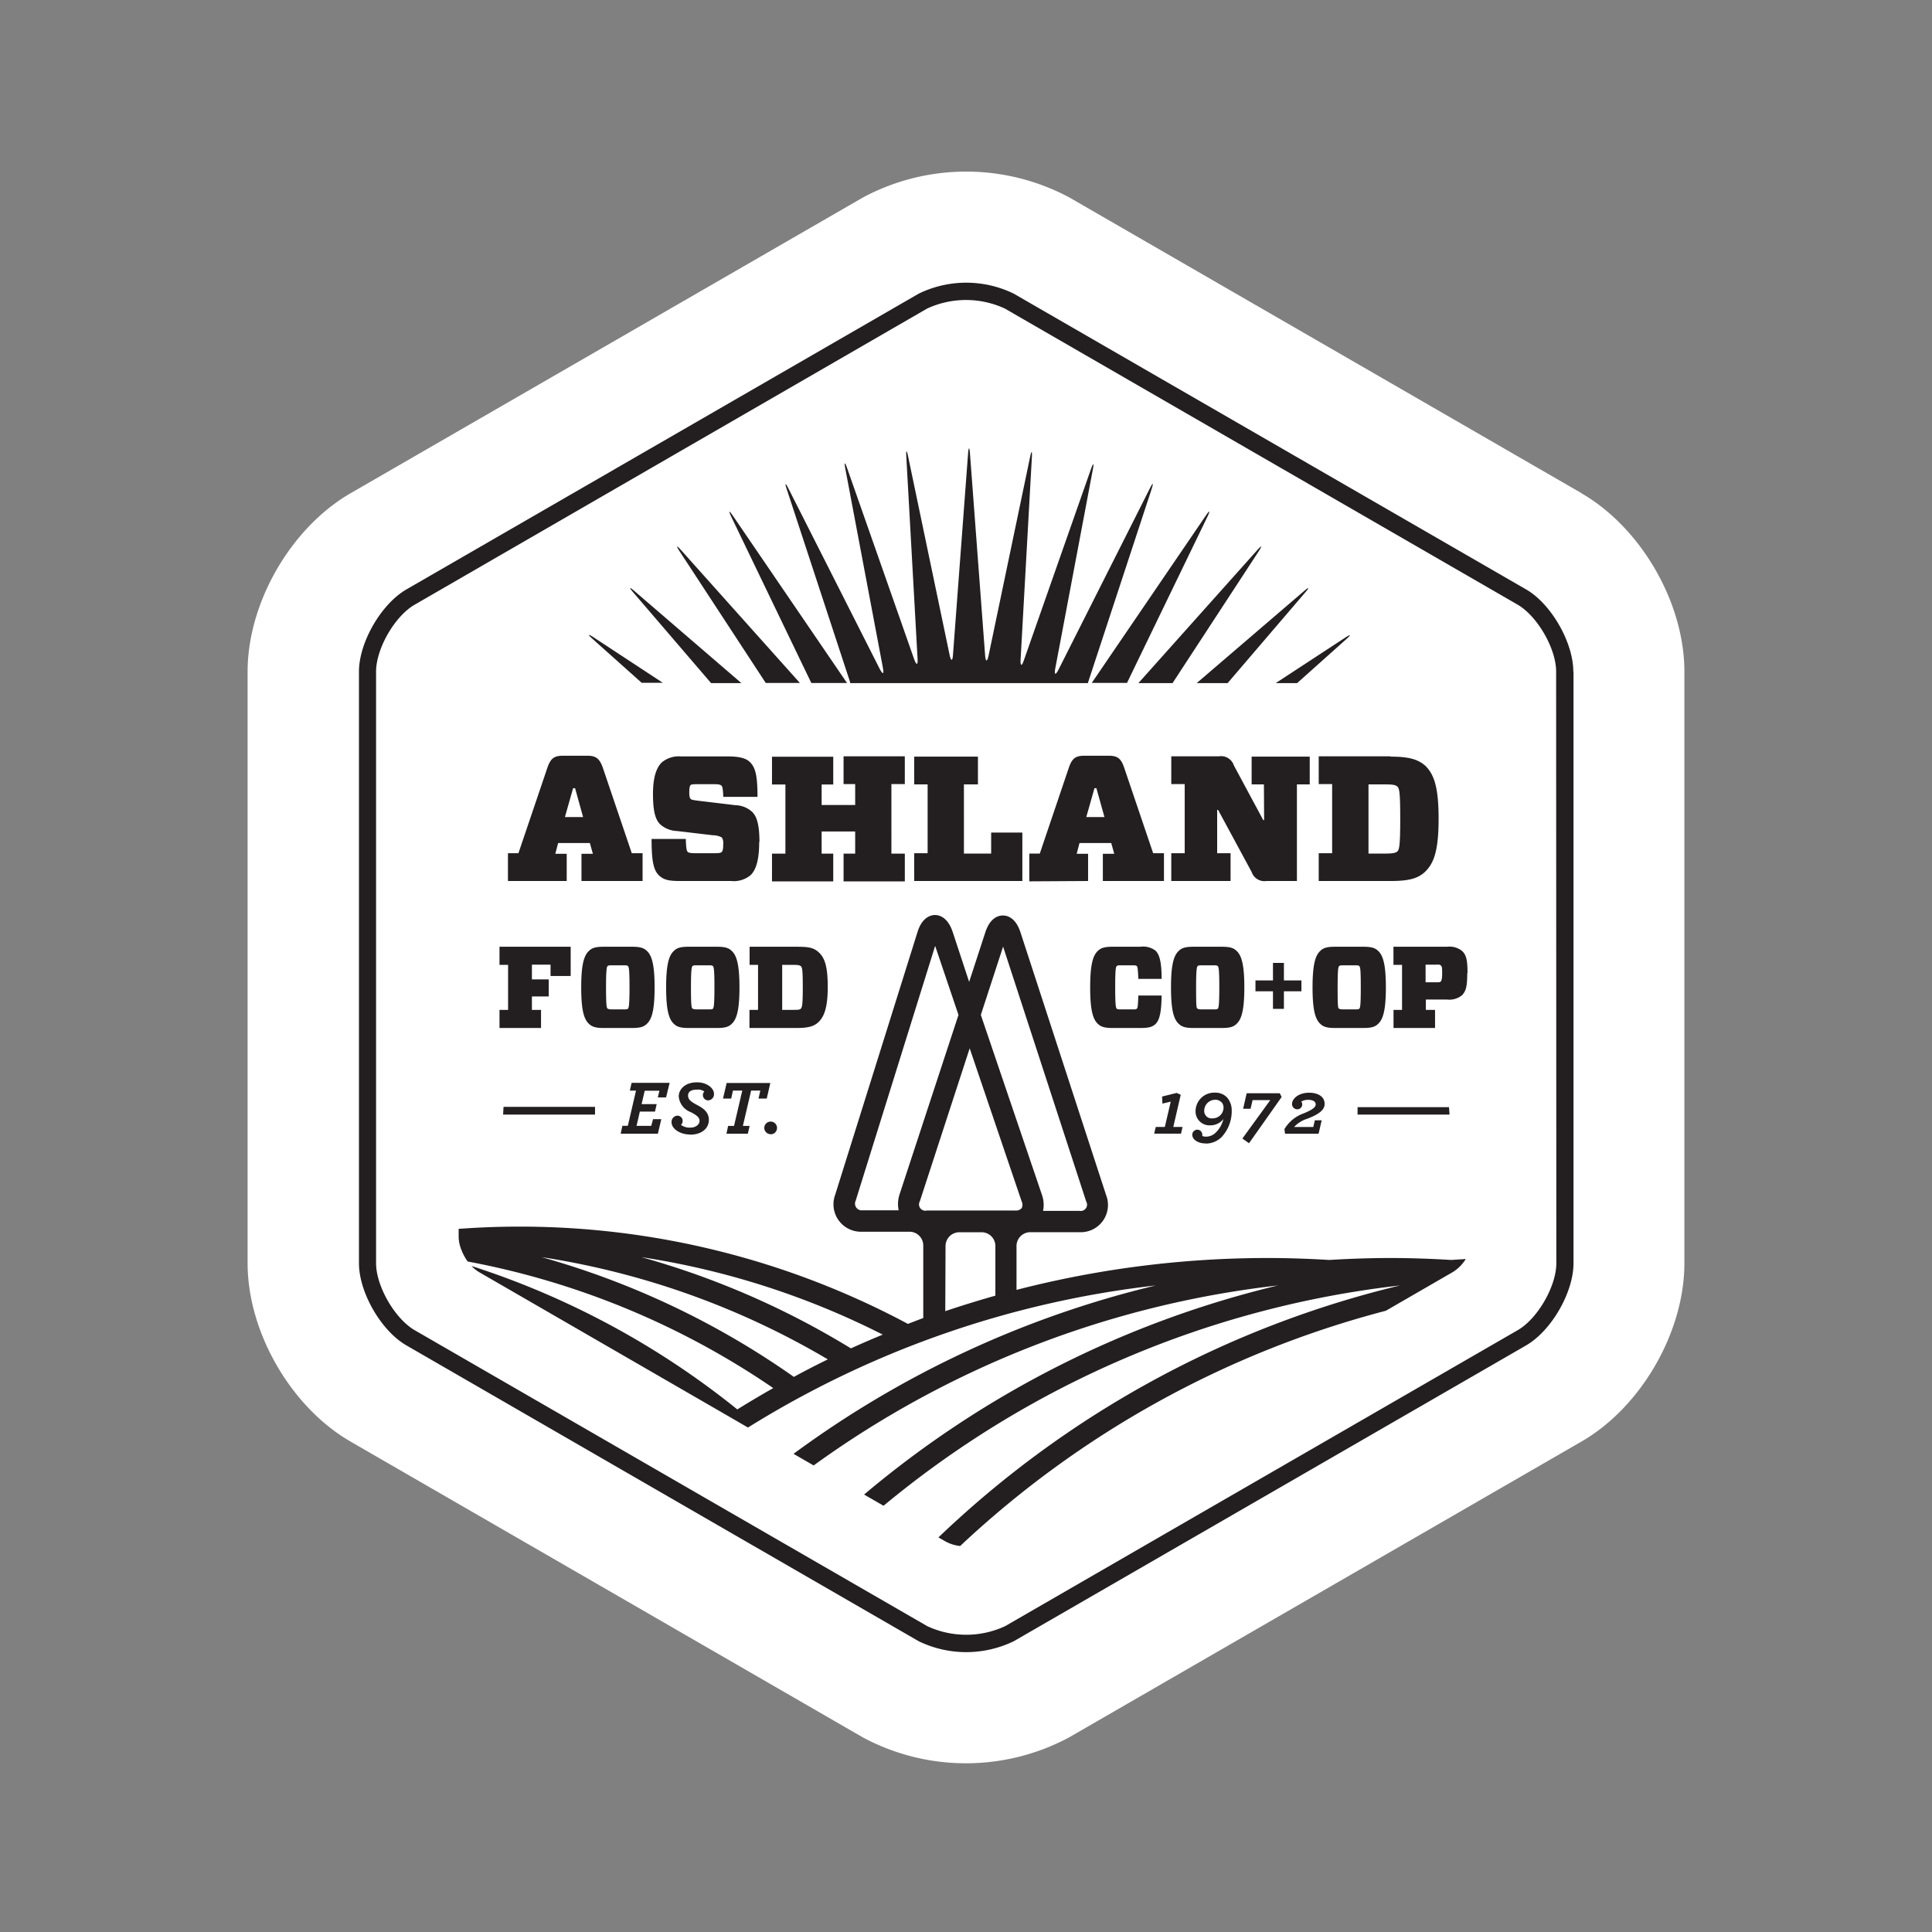
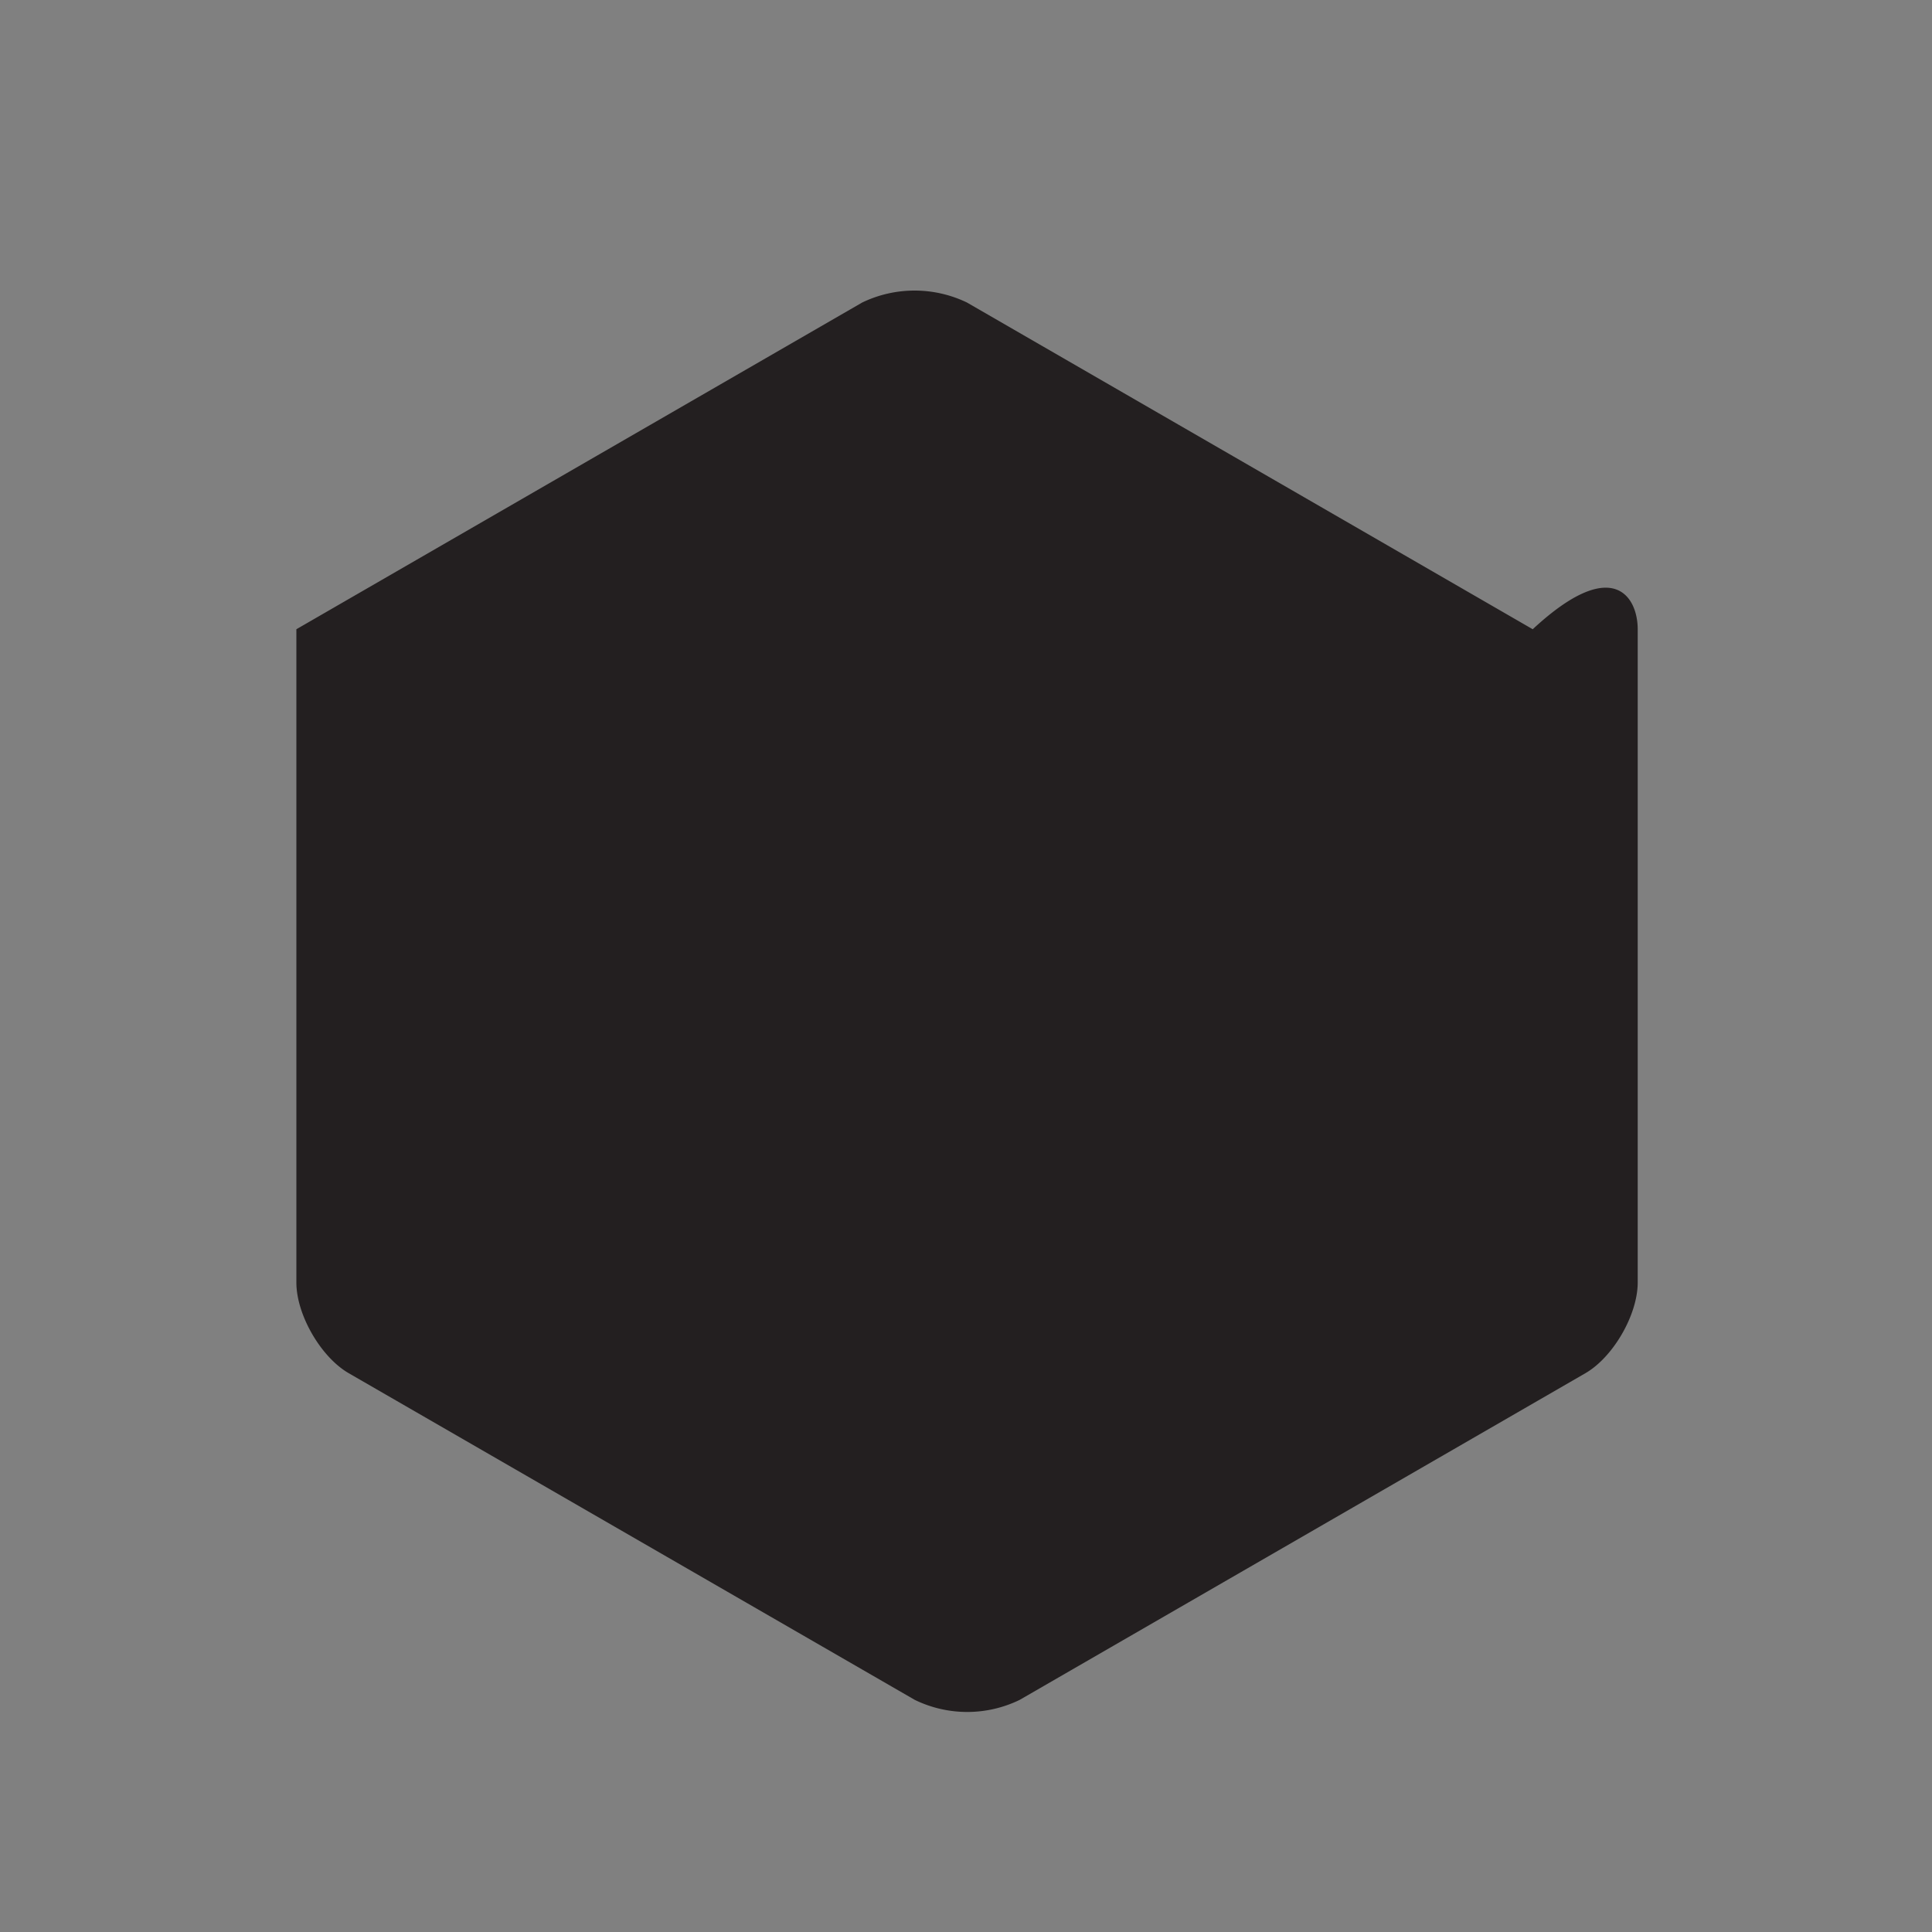
<svg xmlns="http://www.w3.org/2000/svg" id="Layer_1" data-name="Layer 1" viewBox="0 0 288 288">
  <rect x="0" y="0" width="288" height="288" fill="#808080" stroke="none" />
  <defs>
    <style>.cls-1{fill:#231f20;}.cls-2{fill:#fff;}</style>
  </defs>
-   <path class="cls-1" d="M244.13,93.79v97.39c0,4.81-3.65,11.13-7.81,13.53L152,253.4a17.87,17.87,0,0,1-15.63,0L52,204.71c-4.17-2.4-7.82-8.72-7.82-13.53V93.8C44.2,89,47.85,82.67,52,80.27l84.34-48.7a18,18,0,0,1,15.63,0l84.33,48.7C240.47,82.67,244.13,89,244.13,93.79Z" />
-   <path class="cls-2" d="M232,188.31c0,3.44-2.82,8.32-5.8,10l-76.37,44.1a13.78,13.78,0,0,1-11.6,0l-76.38-44.1c-3-1.72-5.79-6.6-5.79-10V100.12c0-3.45,2.82-8.32,5.79-10L138.2,46a13.78,13.78,0,0,1,11.6,0l76.37,44.1c3,1.71,5.8,6.59,5.8,10Zm3.76-114.79-76.38-44.1a32.62,32.62,0,0,0-30.71,0L52.27,73.52c-8.9,5.14-15.36,16.32-15.36,26.6v88.19c0,10.27,6.46,21.46,15.36,26.59L128.64,259a32.55,32.55,0,0,0,30.71,0l76.38-44.1c8.9-5.13,15.36-16.32,15.36-26.59v-88.2C251.09,89.84,244.63,78.66,235.73,73.52Zm-1.2,26.59v88.2c0,4.35-3.3,10.07-7.07,12.25l-76.38,44.1a16.26,16.26,0,0,1-14.15,0l-76.37-44.1c-3.77-2.17-7.08-7.9-7.08-12.25V100.12c0-4.36,3.31-10.08,7.08-12.26l76.37-44.09a16.17,16.17,0,0,1,14.15,0l76.38,44.09C231.22,90,234.53,95.76,234.53,100.11ZM194.58,88.3c.66-.76.57-.85-.19-.19l-16,13.72H183Zm-100-.19c-.76-.66-.85-.57-.19.19L106,101.83h4.52Zm106.12,7.16c.75-.67.67-.77-.17-.22l-10.36,6.78h3.19ZM101.52,82c-.67-.75-.77-.68-.22.17l12.85,19.64h5.09Zm86.12.17c.55-.85.45-.92-.22-.17L169.7,101.83h5.09Zm-25.4,19.42,9.43-28.69c.31-1,.2-1-.26-.1l-13.61,27c-.46.9-.68.83-.49-.17l5.6-29.66c.19-1,.07-1-.27-.08l-10,28.5c-.33,1-.56.91-.5-.1l1.68-30.15c.06-1-.07-1-.27,0l-6.18,29.56c-.21,1-.44,1-.52,0l-2.26-30.11c-.08-1-.2-1-.28,0L142.06,97.6c-.07,1-.3,1-.51,0l-6.18-29.56c-.2-1-.33-1-.27,0l1.68,30.15c.06,1-.17,1-.5.1l-10-28.5c-.34-1-.46-.92-.27.08l5.6,29.66c.19,1,0,1.07-.48.17L117.53,72.82c-.45-.9-.57-.86-.25.1l9.42,28.69c0,.08,0,.15.07.22h35.4C162.19,101.76,162.21,101.69,162.24,101.61Zm-53-24.72c-.57-.83-.67-.77-.24.14l11.94,24.8h5.32ZM180,77c.43-.91.33-1-.25-.14l-17,24.94H168Zm-91.52,18c-.85-.55-.92-.45-.17.22l7.34,6.56H98.8Zm-4,36.33v-4.06h-1.7l.42-1.6h4.73l.45,1.6h-1.7v4.06h9.11v-4.14H94.18l-4.33-12.78c-.46-1.3-1-1.75-2.23-1.75H83.85c-1.28,0-1.78.45-2.24,1.75l-4.33,12.78H75.72v4.14Zm-.27-9.53h2.71l-1.19-4.3h-.3Zm29,3.71c0-2.49-.37-3.77-1.08-4.48a3.83,3.83,0,0,0-2.5-1l-5.34-.64c-.9-.11-1.19-.16-1.33-.29s-.21-.43-.21-1,.06-.93.19-1.06.39-.14,1-.14h2.5c.69,0,.95.06,1.11.22s.22.5.27,1.67h5.1c0-3.21-.32-4.38-1.12-5.18-.58-.58-1.56-.85-3.29-.85h-7a3.94,3.94,0,0,0-2.87.9c-.85.85-1.3,2.34-1.3,4.7,0,2.58.35,3.8,1.07,4.52a4,4,0,0,0,2.52,1l5.34.63a2.91,2.91,0,0,1,1.32.32,1.48,1.48,0,0,1,.22,1c0,.67-.06,1-.22,1.17s-.53.19-1.3.19h-2.55c-.77,0-1.09-.06-1.24-.22s-.22-.53-.27-1.91h-5.1c0,3.27.29,4.62,1.06,5.39s1.62.88,3.3.88H109a3.89,3.89,0,0,0,2.92-.9C112.72,129.63,113.17,128.11,113.17,125.56Zm19.67-8.63h2v-4.14h-9.13v4.14h1.73V120h-5v-3.06h1.73v-4.14h-9.13v4.14h2v10.31h-2v4.14h9.13v-4.14h-1.73v-3.3h5v3.3h-1.73v4.14h9.13v-4.14h-2Zm5.4,10.31h-2v4.14H152.4v-7.22h-4.65v3.13h-4.06V116.93h2.09v-4.14h-9.5v4.14h2Zm23.92,4.14v-4.06h-1.7l.42-1.6h4.73l.45,1.6h-1.7v4.06h9.11v-4.14H171.9l-4.33-12.78c-.45-1.3-.95-1.75-2.23-1.75h-3.77c-1.27,0-1.78.45-2.23,1.75L155,127.24h-1.56v4.14Zm-.27-9.53h2.71l-1.2-4.3h-.29Zm26.51.45h-.13l-4.38-8.15a2,2,0,0,0-2.21-1.36H174.6v4.14h2v10.31h-2v4.14h8.84v-4.14h-2v-6.46h.14l5,9.25a2,2,0,0,0,2.2,1.35h4.55V116.93h1.91v-4.14h-8.66v4.14h1.83Zm18.84-9.51h-10.7v4.14h2v10.31h-2v4.14h10.7c2.68,0,4.12-.34,5.24-1.46,1.27-1.28,1.93-3.19,1.93-7.83s-.66-6.56-1.93-7.84C211.36,113.14,209.92,112.79,207.24,112.79ZM204,127.24h2.42c1.19,0,1.64-.08,1.91-.35s.4-1.06.4-4.8-.11-4.52-.4-4.81-.72-.35-1.91-.35H204ZM75.74,143.83v6.71H74.46v2.7h6.19v-2.7H79.29v-2H81.8V146H79.29V143.8h2.78v1.69h3v-4.36H74.46v2.7ZM90,141.13c-1.26,0-1.78.19-2.25.66-.71.69-1.11,2.06-1.11,5.4s.4,4.7,1.11,5.39c.47.47,1,.66,2.25.66h4.22c1.26,0,1.78-.19,2.25-.66.71-.69,1.11-2.06,1.11-5.39s-.4-4.71-1.11-5.4c-.47-.47-1-.66-2.25-.66Zm.59,9.21c.1.1.27.13.79.13h1.45c.52,0,.7,0,.8-.13s.21-.51.21-3.15-.09-3-.21-3.15-.28-.14-.8-.14H91.34c-.52,0-.69,0-.79.14s-.21.5-.21,3.15S90.43,150.21,90.55,150.34Zm12.07-9.21c-1.27,0-1.79.19-2.25.66-.71.69-1.11,2.06-1.11,5.4s.4,4.7,1.11,5.39c.46.47,1,.66,2.25.66h4.22c1.26,0,1.78-.19,2.24-.66.71-.69,1.11-2.06,1.11-5.39s-.4-4.71-1.11-5.4c-.46-.47-1-.66-2.24-.66Zm.59,9.21c.1.1.27.13.79.13h1.45c.52,0,.7,0,.8-.13s.21-.51.21-3.15-.09-3-.21-3.15-.28-.14-.8-.14H104c-.52,0-.69,0-.79.14s-.21.5-.21,3.15S103.08,150.21,103.21,150.34Zm15.49-9.21h-7v2.7H113v6.71h-1.28v2.7h7c1.75,0,2.68-.22,3.41-1s1.26-2.08,1.26-5.1-.43-4.28-1.26-5.1S120.45,141.13,118.7,141.13Zm-2.14,9.41h1.57c.78,0,1.07,0,1.24-.22s.26-.7.26-3.13-.07-2.94-.26-3.13-.46-.23-1.24-.23h-1.57Zm53.4,2.7c1.23,0,1.81-.15,2.28-.62.64-.64.85-2,.88-4.22h-3.47c-.06,1.57-.09,1.81-.21,1.94s-.23.13-.74.13h-1.49c-.54,0-.69,0-.8-.13s-.21-.51-.21-3.15.09-3,.21-3.15.26-.14.8-.14h1.49c.45,0,.64,0,.74.14s.15.45.21,1.88h3.47c0-2.21-.24-3.54-.88-4.18a3,3,0,0,0-2.28-.61h-4.13c-1.27,0-1.79.19-2.26.66-.7.69-1.1,2.06-1.1,5.4s.4,4.7,1.1,5.39c.47.47,1,.66,2.26.66Zm7.92-12.11c-1.26,0-1.78.19-2.25.66-.71.69-1.11,2.06-1.11,5.4s.4,4.7,1.11,5.39c.47.47,1,.66,2.25.66h4.22c1.26,0,1.78-.19,2.24-.66.71-.69,1.11-2.06,1.11-5.39s-.4-4.71-1.11-5.4c-.46-.47-1-.66-2.24-.66Zm.59,9.21c.1.1.27.13.79.13h1.45c.52,0,.69,0,.8-.13s.21-.51.21-3.15-.09-3-.21-3.15-.28-.14-.8-.14h-1.45c-.52,0-.69,0-.79.14s-.21.5-.21,3.15S178.34,150.21,178.47,150.34Zm12.88-6.8h-1.63v2.61h-2.61v1.62h2.61v2.62h1.63v-2.62H194v-1.62h-2.61Zm7.62-2.41c-1.26,0-1.78.19-2.24.66-.71.69-1.11,2.06-1.11,5.4s.4,4.7,1.11,5.39c.46.47,1,.66,2.24.66h4.22c1.27,0,1.79-.19,2.25-.66.71-.69,1.11-2.06,1.11-5.39s-.4-4.71-1.11-5.4c-.46-.47-1-.66-2.25-.66Zm.59,9.21c.11.1.28.13.8.13h1.45c.52,0,.69,0,.8-.13s.2-.51.2-3.15-.08-3-.2-3.15-.28-.14-.8-.14h-1.45c-.52,0-.69,0-.8.14s-.2.5-.2,3.15S199.44,150.21,199.56,150.34Zm19.16-5.28c0-2.09-.22-2.7-.77-3.27a3,3,0,0,0-2.27-.66h-8v2.7H209v6.71h-1.27v2.7h6.19v-2.7h-1.37V149h3.13a3,3,0,0,0,2.27-.65C218.5,147.76,218.72,147.15,218.72,145.06ZM214,146.43c.5,0,.69,0,.79-.14s.19-.43.19-1.18,0-1-.19-1.18-.29-.13-.79-.13h-1.49v2.63Zm-139,19.72h13.7V165H75.06Zm141-1.11H202.37v1.11h13.71ZM92.52,169h5.55l.51-2.17H97.35l-.27,1H94.89l.49-2.13h2.26l.25-1.11H95.64l.47-2H98.3l-.24,1h1.23l.53-2.17H94.15l-.26,1.16h.92l-1.22,5.24h-.81Zm10.35.14c1.81,0,2.8-1,2.8-2.19s-.85-1.75-1.77-2.24-1.33-.81-1.33-1.4.47-.88,1.35-.88a1.55,1.55,0,0,1,1.07.28.77.77,0,0,0-.21.54.78.78,0,0,0,.79.78.91.91,0,0,0,.86-1c0-.77-1-1.69-2.53-1.69-1.73,0-2.72,1-2.72,2.11a2.75,2.75,0,0,0,1.81,2.34c.88.47,1.29.78,1.29,1.3s-.55,1-1.34,1a2.12,2.12,0,0,1-1.43-.41.77.77,0,0,0,.25-.58.78.78,0,0,0-.78-.79.92.92,0,0,0-.87,1C100.11,168.25,101.35,169.12,102.87,169.12Zm5.42-.14h3.19l.26-1.16h-1l1.23-5.27h1.37l-.27,1.19h1.23l.53-2.32h-6.51l-.54,2.32H109l.26-1.19h1.39l-1.23,5.27h-.88Zm6.64.09a.95.95,0,1,0-1-.94A.95.95,0,0,0,114.93,169.07Zm57.12-.1h4l.23-1h-1.38l1.11-4.79-.6-.28-2.18.54.05,1.05,1.24-.29-.88,3.77h-1.35Zm7.68,1.48a3.34,3.34,0,0,0,2.4-1,5.66,5.66,0,0,0,1.48-3.92,2.92,2.92,0,0,0-.69-1.95,2.4,2.4,0,0,0-1.83-.72,2.78,2.78,0,0,0-2.87,2.79,2.07,2.07,0,0,0,2.23,2.08,2.47,2.47,0,0,0,1.92-.93,4.15,4.15,0,0,1-1.13,2,2.07,2.07,0,0,1-1.42.62,1.57,1.57,0,0,1-.6-.1.71.71,0,0,0,0-.21.74.74,0,0,0-.74-.73.76.76,0,0,0-.75.79C177.77,169.9,178.59,170.45,179.73,170.45Zm2.34-6.17a1.25,1.25,0,0,0-.93-.36,1.65,1.65,0,0,0-1.63,1.61,1.1,1.1,0,0,0,1.24,1.16,1.61,1.61,0,0,0,1.64-1.56A1.19,1.19,0,0,0,182.07,164.28Zm4.12,6.12,4.86-6.89-.27-.56h-4.94l-.53,2.31h1.11l.3-1.29h2.64l-4.16,5.73Zm5.37-1.42h5l.46-2H196l-.23,1h-2.86a4.36,4.36,0,0,1,2-1.24c1.23-.5,2.55-1.1,2.55-2.2s-1-1.67-2.31-1.67c-1.61,0-2.55.91-2.55,1.68a.78.78,0,0,0,.79.79.72.72,0,0,0,.73-.73.8.8,0,0,0-.13-.43,2,2,0,0,1,1.05-.25c.56,0,1.09.19,1.09.68s-.72.89-1.77,1.33a5.47,5.47,0,0,0-2.89,2.35Zm24.78,18.82c-3-.18-6-.29-9.09-.29s-6.09.11-9.11.29c-3-.18-6-.29-9.09-.29a149.82,149.82,0,0,0-37.52,4.75v-6.53a2.06,2.06,0,0,1,2-2.07h4.67v0h2.69a4.06,4.06,0,0,0,4-5.52l-1.56-4.78-11.21-34.4c-.71-2.18-1.95-2.51-2.62-2.51s-1.91.33-2.62,2.51l-2.41,7.39L142,138.88c-.73-2.16-2-2.48-2.62-2.48s-1.93.33-2.61,2.54L126,173.31l-1.5,4.79a4.09,4.09,0,0,0,4,5.51h2.46v0h4.67a2.06,2.06,0,0,1,2,2.07v10.8c-.77.28-1.53.58-2.29.87A122.6,122.6,0,0,0,77.4,182.85c-2.51,0-5,.08-7.46.23l-1.57.1v1.18a5.33,5.33,0,0,0,.41,1.95,7.33,7.33,0,0,0,.94,1.74,119.72,119.72,0,0,1,45.55,18.87q-2.72,1.54-5.36,3.18a123.27,123.27,0,0,0-39.62-21.38,5.21,5.21,0,0,0,1.12.91l37,21.38,3.09,1.79a146.06,146.06,0,0,1,60.79-21.18,149.76,149.76,0,0,0-54,25.1l3,1.73a146.22,146.22,0,0,1,69.21-26.83,149.9,149.9,0,0,0-61.69,31.17l2.9,1.67a146.48,146.48,0,0,1,77-32.84,150.18,150.18,0,0,0-68.82,37.56l1.05.6a5.86,5.86,0,0,0,2.19.68,146.88,146.88,0,0,1,63.46-35.07l9.12-5.27.85-.49a5.93,5.93,0,0,0,1.94-1.95Zm-92.92,14.83a119.38,119.38,0,0,0-42.68-15.25,122.85,122.85,0,0,1,37.6,17.85Q120.86,203.88,123.42,202.63Zm8.19-3.69a119.2,119.2,0,0,0-36-11.56A122.91,122.91,0,0,1,126.84,201Q129.21,199.93,131.61,198.94Zm14.6-47.67,9.11,26.82a4.49,4.49,0,0,1,.17,2.39l5.43,0a.94.94,0,0,0,1-1.39l-12.39-38Zm-3.33,0L139.4,141l-11.85,38a1,1,0,0,0,1,1.42l5.41,0a4.68,4.68,0,0,1,.14-2.39Zm-4.72,29.16,6.48,0,6.72,0a1.14,1.14,0,0,0,.94-.35,1.15,1.15,0,0,0,0-1l-7.75-22.83-7.43,22.8a.94.94,0,0,0,1,1.39Zm2.75,15q3.69-1.24,7.47-2.31v-7.38a2.06,2.06,0,0,0-2-2.07H143a2.06,2.06,0,0,0-2.05,2.07Z" />
+   <path class="cls-1" d="M244.13,93.79v97.39c0,4.81-3.65,11.13-7.81,13.53L152,253.4a17.87,17.87,0,0,1-15.63,0L52,204.71c-4.17-2.4-7.82-8.72-7.82-13.53V93.8l84.34-48.7a18,18,0,0,1,15.63,0l84.33,48.7C240.47,82.67,244.13,89,244.13,93.79Z" />
</svg>